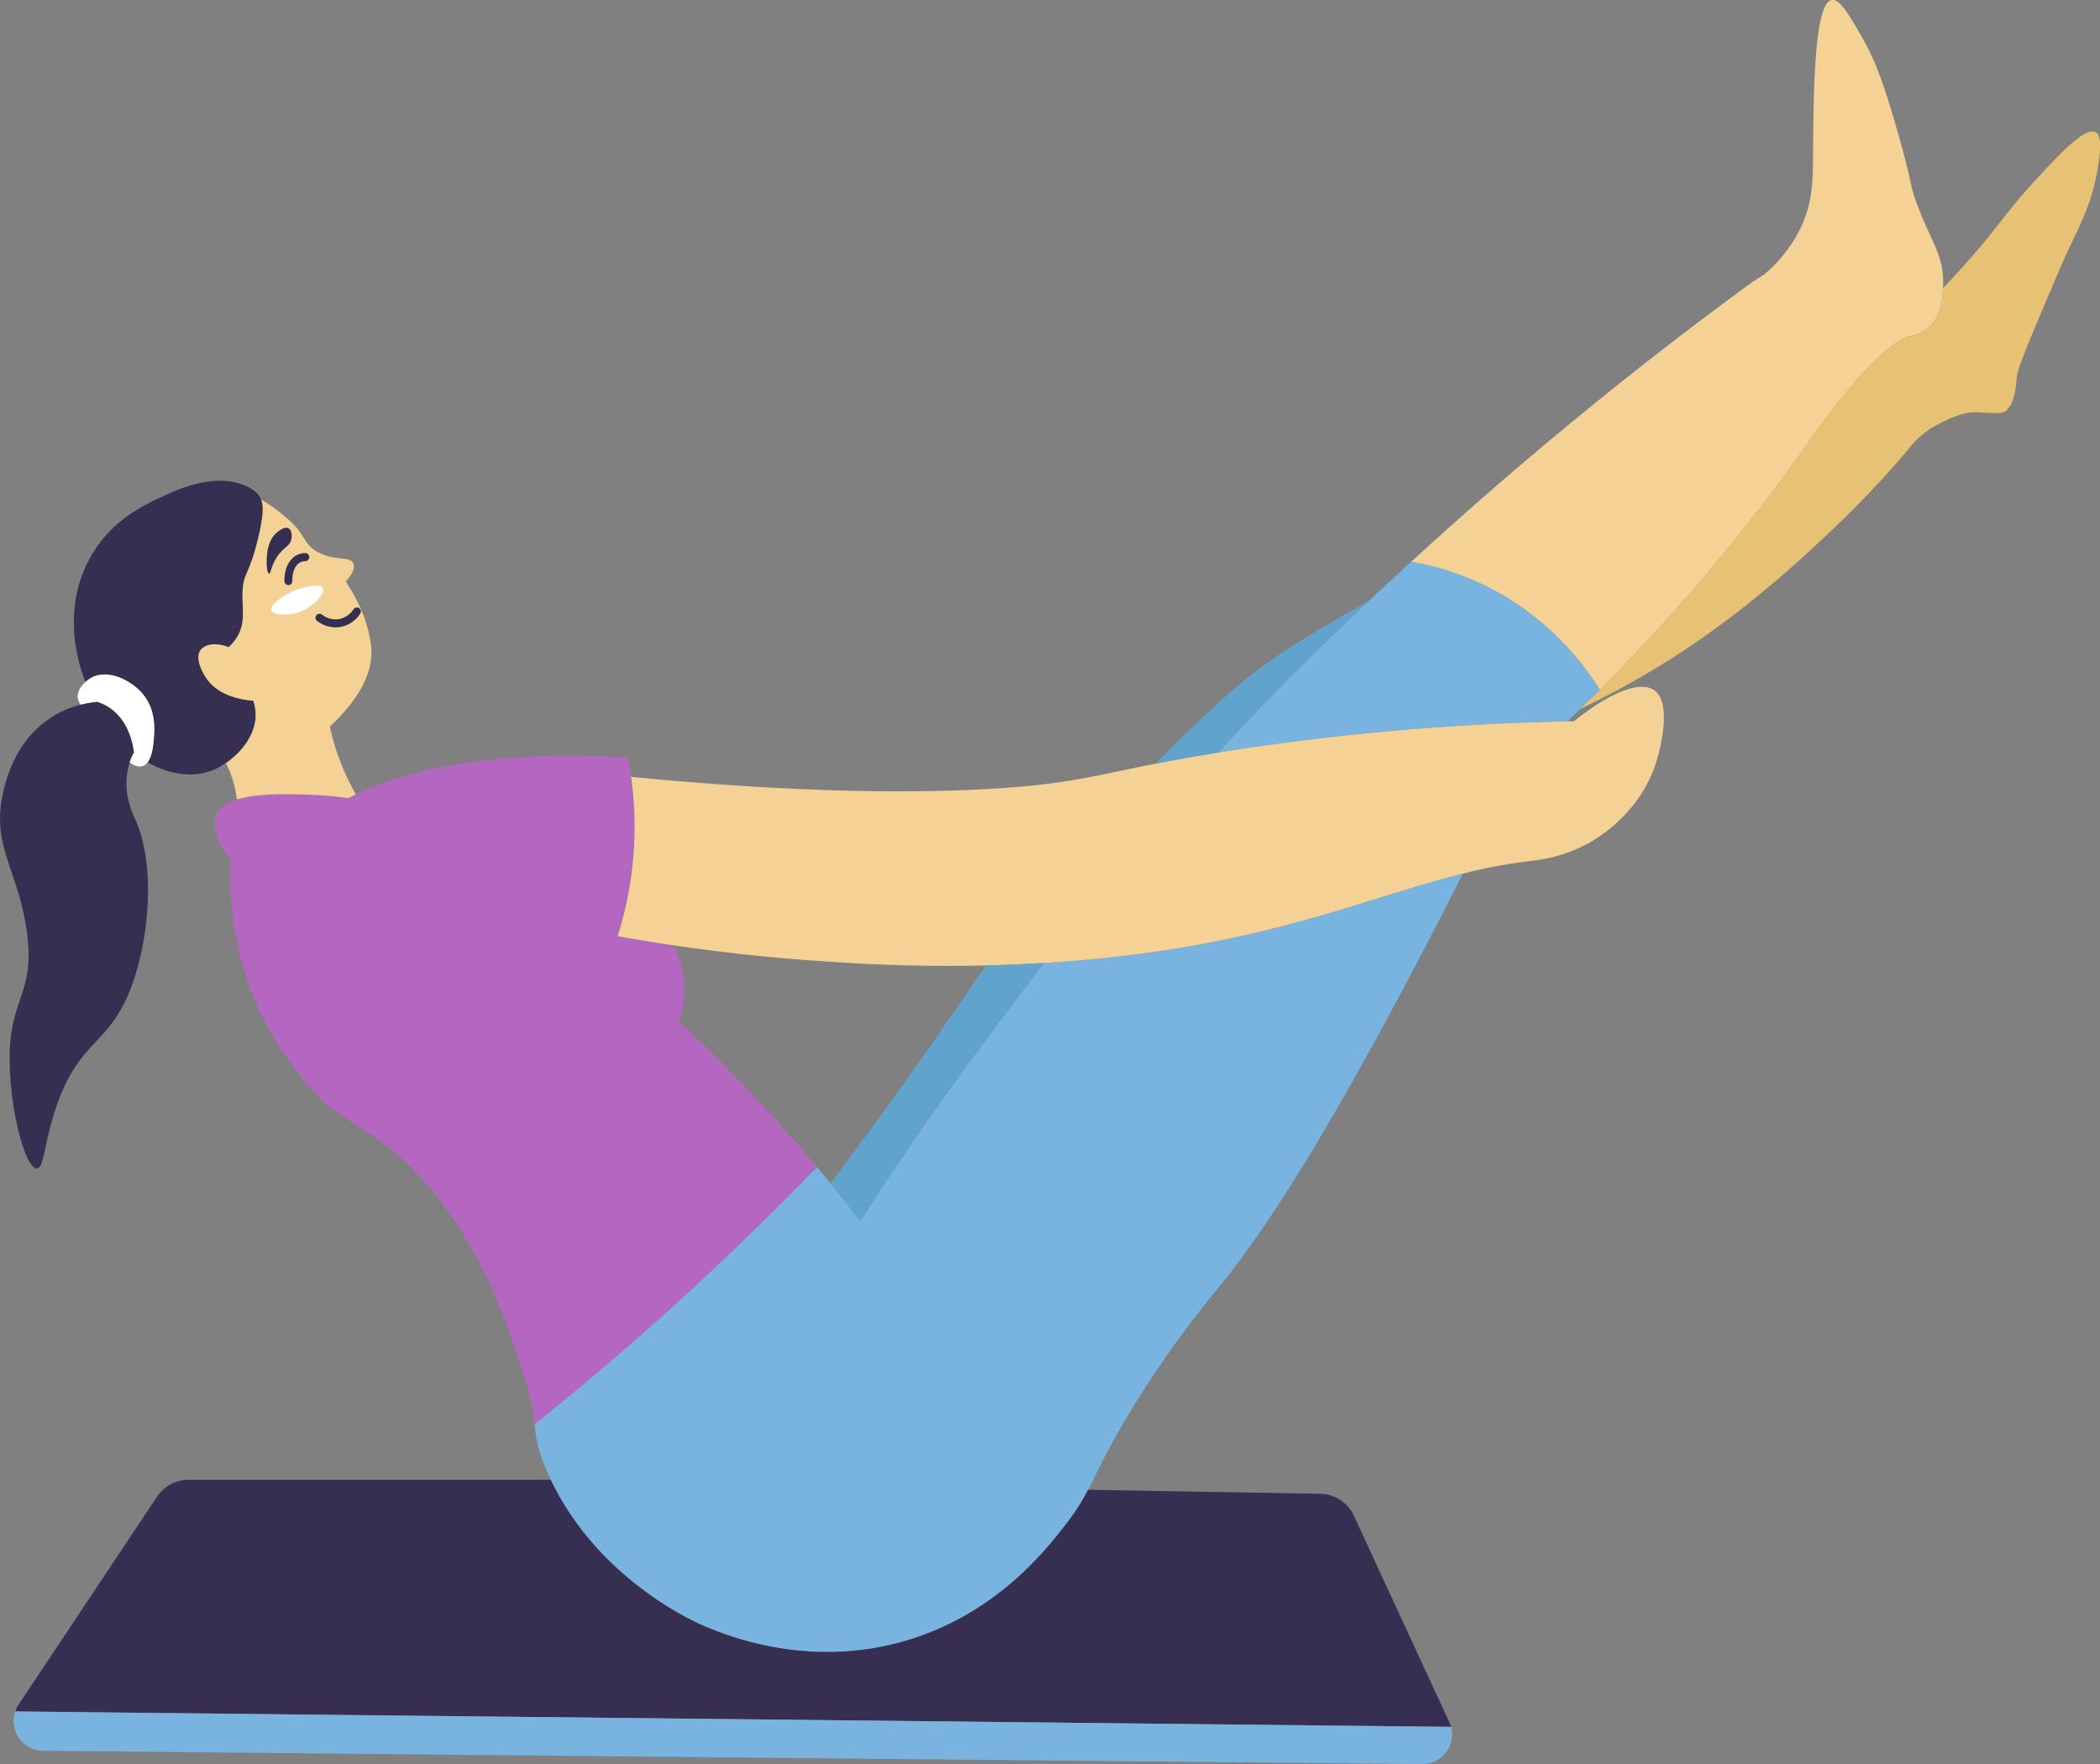
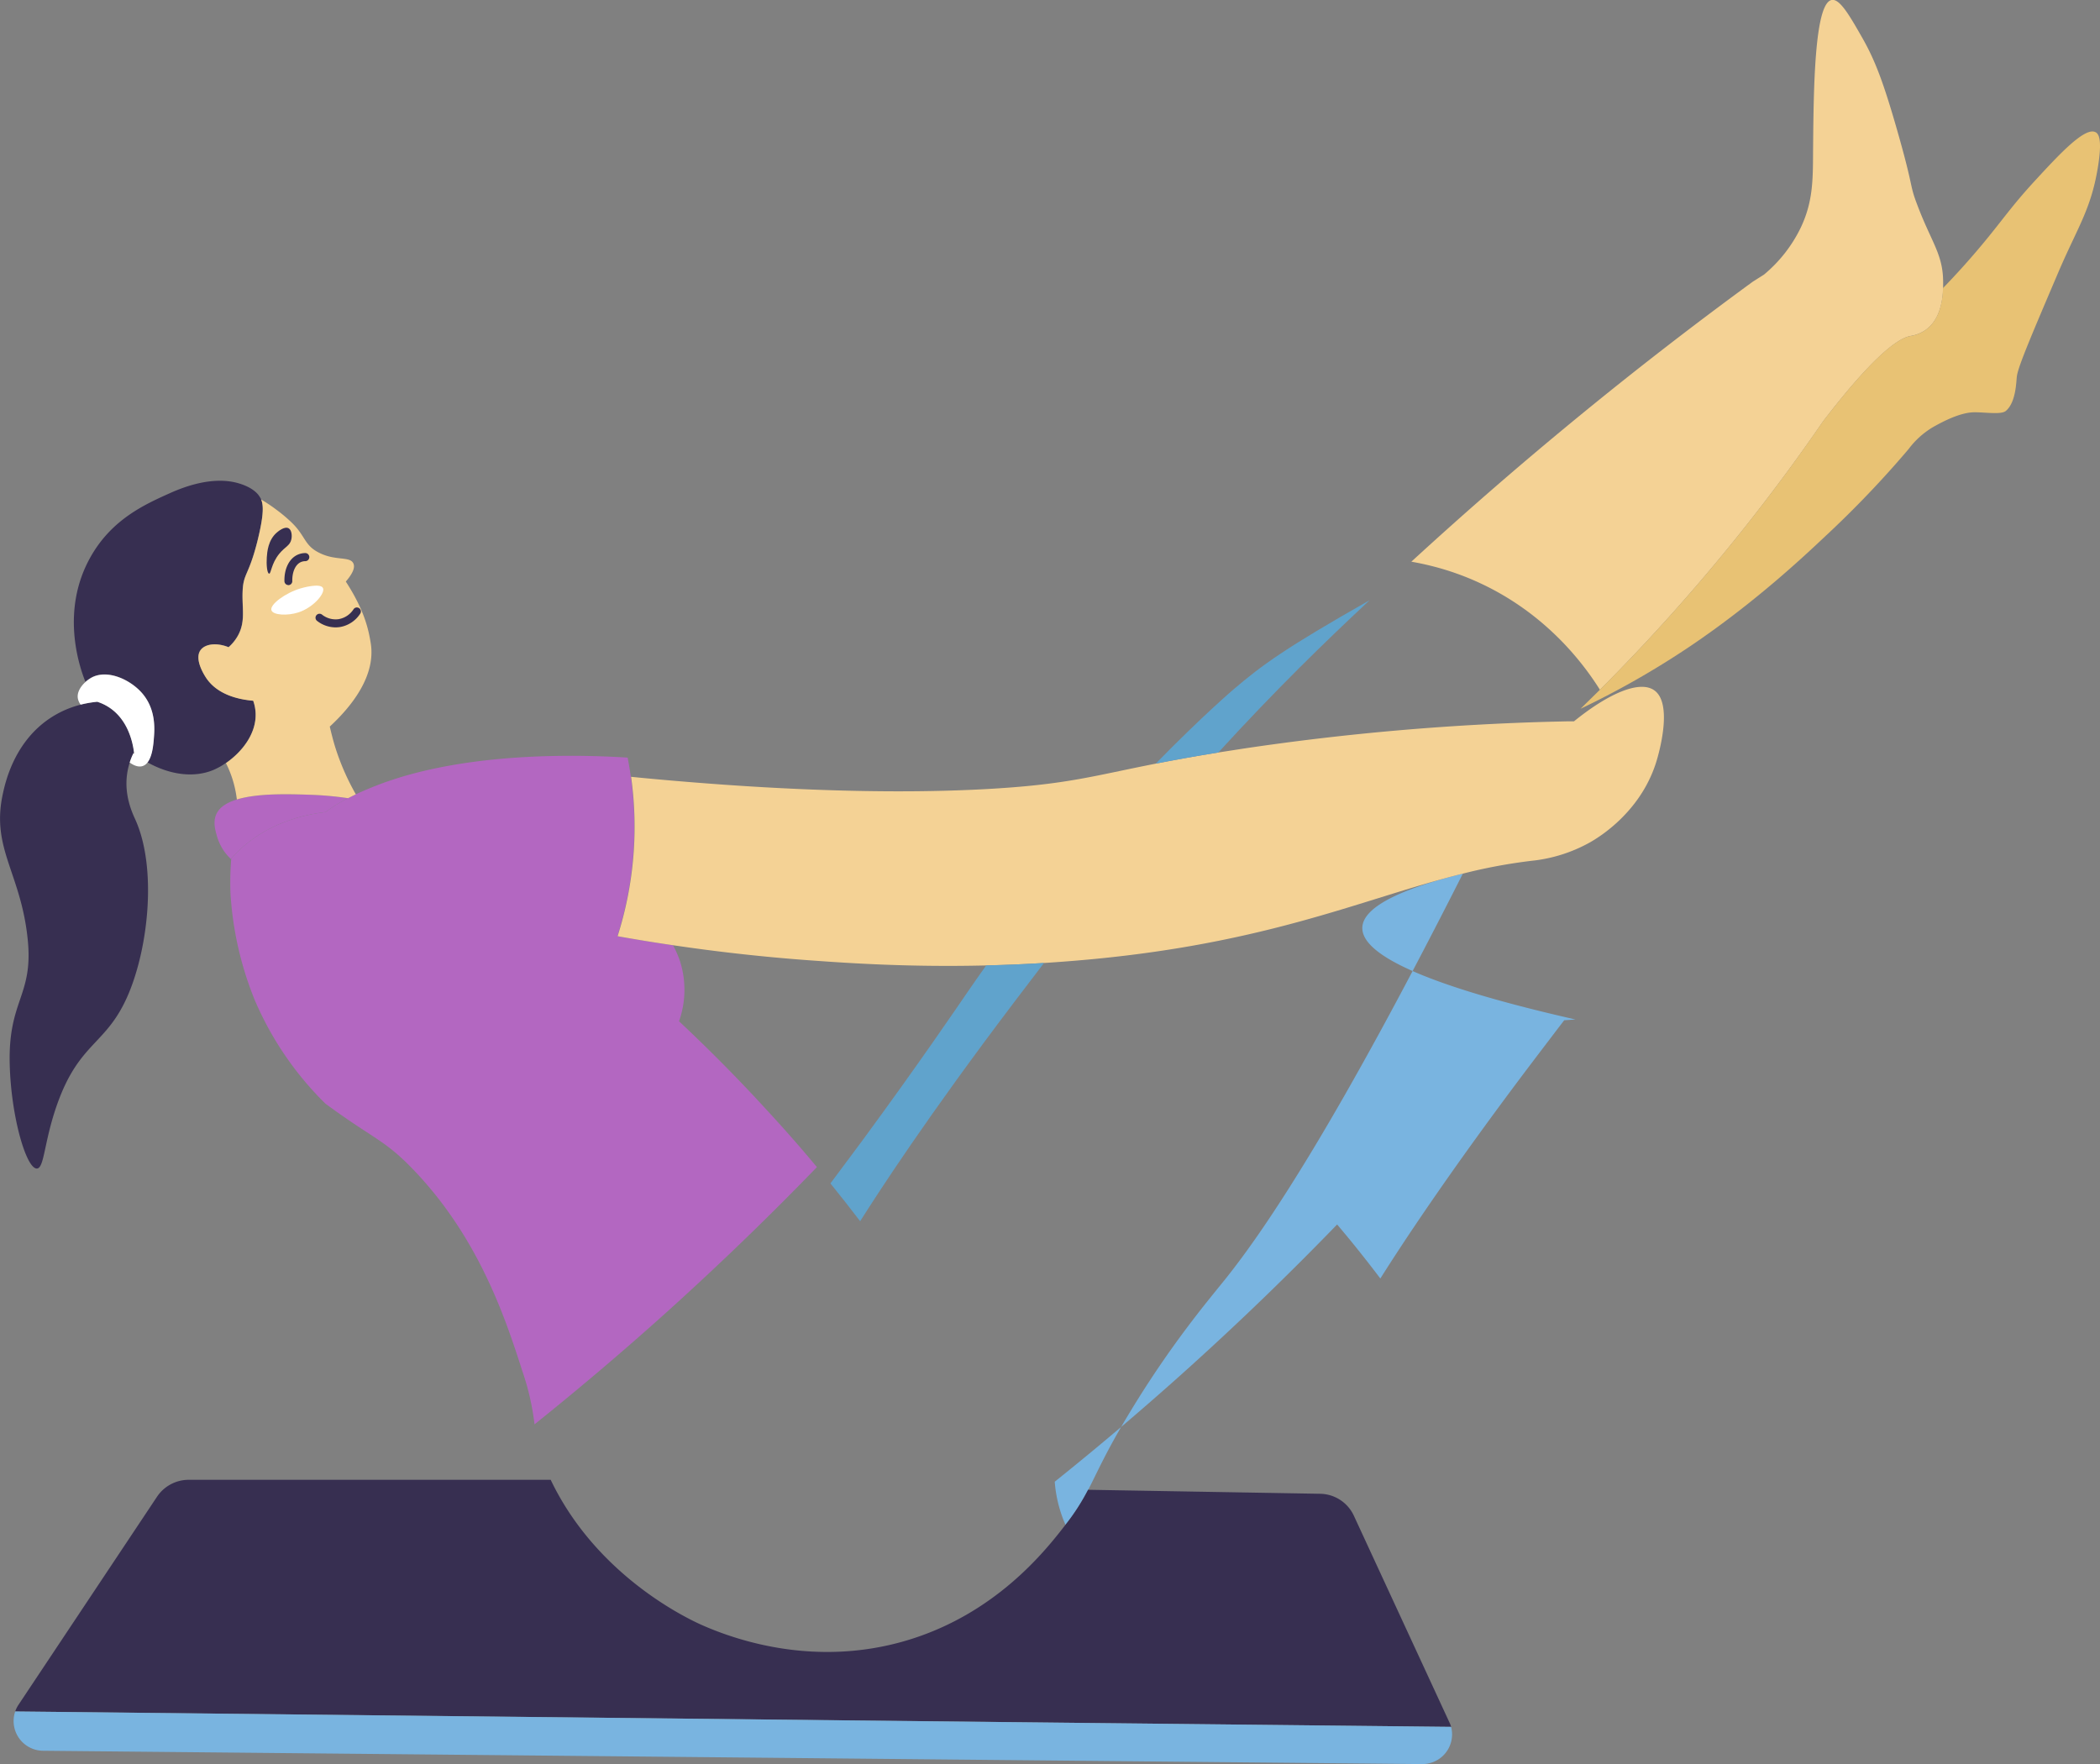
<svg xmlns="http://www.w3.org/2000/svg" id="Layer_2" data-name="Layer 2" viewBox="0 0 777.37 653.02">
  <rect x="0" y="0" width="777.37" height="653.02" fill="#808080" stroke="none" />
  <defs>
    <style>.cls-1{fill:#b367c1;}.cls-2{fill:#79b4e0;}.cls-3{fill:#f4d295;}.cls-4{fill:#372f51;}.cls-5{fill:#60a3cc;}.cls-6{fill:#e8c274;}.cls-7{fill:#fff;}</style>
  </defs>
  <path class="cls-1" d="M597.77,1654.27c-16.55,17.11-34.69,34.78-54.47,52.65-17.06,15.4-33.82,29.55-50.06,42.57a94.27,94.27,0,0,0-4.54-19.82c-6-18.64-15.81-49-40.36-74.5-10.84-11.26-14.47-11.11-32.51-24.4a119.58,119.58,0,0,1-26.07-38.14,124.74,124.74,0,0,1-9.08-39.81,110.51,110.51,0,0,1,.27-12.5,1.14,1.14,0,0,0,0-.26,50.64,50.64,0,0,1,3.86-3.91c10-9,21.93-12.21,31.08-13.31a55.91,55.91,0,0,1,8.3-5.14c.92-.48,1.87-1,2.88-1.43,1.74-.81,3.64-1.65,5.71-2.48,9-3.68,30.86-11.51,72-11.77,9-.06,16.87.28,22.93.66q.64,3.36,1.19,7.11a133.52,133.52,0,0,1-5,59c6.41,1.14,13.29,2.29,20.59,3.35a34.21,34.21,0,0,1,2.72,6.28,35,35,0,0,1-.48,21.86c10.66,10,21.73,21.08,32.88,33.29Q589.25,1644,597.77,1654.27Z" transform="translate(-295.37 -1222.23)" />
-   <path class="cls-2" d="M836.89,1545.62c-45.31,89.61-71.83,130-87.95,150.12-6.06,7.57-19.69,23.55-34.87,48.53-9.36,15.38-12.39,22.78-15.87,29.45a80,80,0,0,1-8.39,13c-7.1,9.18-25.76,33.27-59.51,43-32.58,9.41-61,.19-74.5-5.69-4.43-1.93-39.16-17.7-56.52-54-.7-1.48-1.4-3-2-4.56a48.72,48.72,0,0,1-4-16c16.24-13,33-27.17,50.06-42.57,19.78-17.87,37.92-35.54,54.47-52.65,1.69,2,3.35,4,5,6,3.85,4.72,7.52,9.4,11,14l.58-.92c6-9.47,24-37.43,56.87-80.75,3.6-4.73,7.11-9.36,10.61-13.93,1.38-.08,2.77-.18,4.17-.28C762.05,1573.15,798.62,1555.08,836.89,1545.62Z" transform="translate(-295.37 -1222.23)" />
-   <path class="cls-2" d="M887.6,1477.58c-2.38,2.39-4.77,4.72-7.13,7-1.62,1.57-3.21,3.11-4.82,4.64l-5.66.13h0a943.66,943.66,0,0,0-114.6,10l-9,1.4c21.18-23.13,39.81-41.22,56-56.37,5.39-5.06,10.53-9.78,15.4-14.26,2.32.41,4.77.91,7.31,1.55A99.7,99.7,0,0,1,843,1438C867.77,1449.41,881.59,1468,887.6,1477.58Z" transform="translate(-295.37 -1222.23)" />
+   <path class="cls-2" d="M836.89,1545.62c-45.31,89.61-71.83,130-87.95,150.12-6.06,7.57-19.69,23.55-34.87,48.53-9.36,15.38-12.39,22.78-15.87,29.45a80,80,0,0,1-8.39,13a48.72,48.72,0,0,1-4-16c16.24-13,33-27.17,50.06-42.57,19.78-17.87,37.92-35.54,54.47-52.65,1.69,2,3.35,4,5,6,3.85,4.72,7.52,9.4,11,14l.58-.92c6-9.47,24-37.43,56.87-80.75,3.6-4.73,7.11-9.36,10.61-13.93,1.38-.08,2.77-.18,4.17-.28C762.05,1573.15,798.62,1555.08,836.89,1545.62Z" transform="translate(-295.37 -1222.23)" />
  <path class="cls-3" d="M1014.67,1326.9c0,.53,0,1.19,0,1.95-.13,4.25-1,11.6-6.42,15.48a13.37,13.37,0,0,1-5.67,2.27c-5.28,1-15.11,9.14-32.36,31.63q-6.21,9.06-12.94,18.22a703.85,703.85,0,0,1-69.65,81.13c-6-9.57-19.83-28.17-44.64-39.61a99.7,99.7,0,0,0-17.87-6.27c-2.54-.64-5-1.14-7.31-1.55l.16-.14a1462.31,1462.31,0,0,1,126.23-103.5l4.17-2.64A52.06,52.06,0,0,0,962,1306.42c4.8-10.15,4.44-18.67,4.54-30,.19-20.89.48-52.87,6.83-54.19,3-.65,6.73,5.86,11.37,14s7.75,16.19,12.89,34.13c6.45,22.5,4.35,19.62,7.58,28C1010.46,1312.21,1014.72,1316.44,1014.67,1326.9Z" transform="translate(-295.37 -1222.23)" />
  <path class="cls-4" d="M385.16,1441c-.28,6.37,1.17,11.09-1.68,16.37a16.21,16.21,0,0,1-3.53,4.4c-4.44-1.76-8.62-1.18-10.31,1-2.59,3.41,1.5,9.6,2.1,10.49,4.14,6.07,11.8,7.86,17.33,8.32a15.76,15.76,0,0,1,.9,4.68c.32,7.76-5.28,14.5-11,18.41a25.28,25.28,0,0,1-4.56,2.56c-7.11,3-16.06,1.92-24.49-2.82,1.84-2.3,2.19-6.72,2.37-9,.26-3.32.84-10.77-4.47-16.77-4.44-5-12.71-8.68-18.47-5.69a12.77,12.77,0,0,0-2.36,1.66c-2.49-6.18-9.18-26.58,1.92-46.23,7.85-13.92,20-19.4,29.4-23.61,14-6.3,22.25-4.57,25.49-3.6,5.38,1.59,7.14,4.09,7.54,4.72A8.13,8.13,0,0,1,392,1407a6.8,6.8,0,0,1,.35,1c.58,2.32.36,6.2-1.7,14.5C387.41,1435.34,385.45,1434.34,385.16,1441Z" transform="translate(-295.37 -1222.23)" />
  <path class="cls-4" d="M343,1590c-8.06,19.23-18.08,17.51-26.42,40.88-4.93,13.84-4.76,23.78-7.54,23.91-3.9.16-9.57-19-10.07-38.58-.62-23.72,8.66-25.23,6.71-45.72-2.4-25.09-13.77-34-9.23-54.52.95-4.35,4.37-19.8,18.45-28.52a36.66,36.66,0,0,1,10.36-4.38,40.74,40.74,0,0,1,5.53-1l.61-.06a18.1,18.1,0,0,1,4,1.84c7.22,4.47,9.09,12.88,9.59,16.8-.07.13-.13.26-.19.4a22.78,22.78,0,0,0-1.39,3.45,23.06,23.06,0,0,0-1,4.35c-1.11,8.1,2.08,14.6,3.16,17C353.34,1543.4,350.44,1572.22,343,1590Z" transform="translate(-295.37 -1222.23)" />
  <path class="cls-1" d="M424.21,1517.7a55.91,55.91,0,0,0-8.3,5.14c-9.15,1.1-21.1,4.32-31.08,13.31a50.64,50.64,0,0,0-3.86,3.91l-.13.15a18.41,18.41,0,0,1-5.09-8.24c-.66-2.24-1.57-5.34-.39-8.15s4-4.49,7.7-5.64c7.77-2.38,19.32-2,27-1.75A124.83,124.83,0,0,1,424.21,1517.7Z" transform="translate(-295.37 -1222.23)" />
  <path class="cls-3" d="M908.92,1502.78c-5.48,19.82-21.9,29.52-25,31.29a56.08,56.08,0,0,1-21.61,6.81,198.75,198.75,0,0,0-25.4,4.74c-38.27,9.46-74.84,27.53-150.88,32.8-1.4.1-2.79.2-4.17.28-7.45.46-14.6.75-21.42.91-28.22.68-50.52-.83-63.68-1.77-19.14-1.35-36.64-3.4-52.18-5.7-7.3-1.06-14.18-2.21-20.59-3.35a133.52,133.52,0,0,0,5-59c4.72.47,10.34,1,16.64,1.53,16.48,1.37,69.36,5.8,117.71,2.84,27.58-1.7,37-4.76,59.86-9.25,6.43-1.26,13.92-2.63,23.19-4.13l9-1.4a943.66,943.66,0,0,1,114.6-10h0l5.66-.13,2.37,0c13-10.54,24.44-15.28,29.75-11.46C914.49,1482.59,909.74,1499.83,908.92,1502.78Z" transform="translate(-295.37 -1222.23)" />
  <path class="cls-5" d="M802.38,1444.41c-16.24,15.15-34.87,33.24-56,56.37-9.27,1.5-16.76,2.87-23.19,4.13,17.24-17.66,28.84-27.52,28.84-27.52C762.57,1468.4,771.19,1462.1,802.38,1444.41Z" transform="translate(-295.37 -1222.23)" />
  <path class="cls-5" d="M681.84,1578.7c-3.5,4.57-7,9.2-10.61,13.93-32.86,43.32-50.84,71.28-56.87,80.75l-.58.92c-3.51-4.59-7.18-9.27-11-14q6-8,12-16.12c20.91-28.44,35.4-49.83,38.67-54.59,2.32-3.38,4.65-6.72,7-10C667.24,1579.45,674.39,1579.16,681.84,1578.7Z" transform="translate(-295.37 -1222.23)" />
  <path class="cls-6" d="M1071.91,1284.43c-2.58,15.53-7.52,22-14.77,39-9.73,22.83-14.6,34.24-15.16,38-.26,1.61-.21,9.71-4.13,12.94-1.95,1.61-9.29.13-13.08.56-4.33.5-9.38,2.85-14.08,5.54a31.22,31.22,0,0,0-8.81,8,377.84,377.84,0,0,1-31,32.42c-8.25,7.78-26.28,24.66-49.85,40.56a317.88,317.88,0,0,1-40.58,23.15c2.36-2.32,4.75-4.65,7.13-7a703.85,703.85,0,0,0,69.65-81.13q6.72-9.17,12.94-18.22c17.25-22.49,27.08-30.68,32.36-31.63a13.37,13.37,0,0,0,5.67-2.27c5.45-3.88,6.29-11.23,6.42-15.48,5.92-6.11,10.61-11.47,14.06-15.6,7.93-9.45,11.21-14.64,20.09-24.26,8.68-9.41,18.43-20,22.36-17.82C1072.15,1271.72,1073.73,1273.59,1071.91,1284.43Z" transform="translate(-295.37 -1222.23)" />
  <path class="cls-7" d="M352.34,1495.48c-.18,2.27-.53,6.69-2.37,9a3.74,3.74,0,0,1-1.9,1.36c-1.63.46-3.35-.37-4.69-1.34a22.78,22.78,0,0,1,1.39-3.45.83.83,0,0,0,.27.19c0-.17-.05-.38-.08-.59-.5-3.92-2.37-12.33-9.59-16.8a18.1,18.1,0,0,0-4-1.84l-.61.06a40.74,40.74,0,0,0-5.53,1,5.39,5.39,0,0,1-.95-1.9c-.65-2.4.88-4.82,2.75-6.5a12.77,12.77,0,0,1,2.36-1.66c5.76-3,14,.67,18.47,5.69C353.18,1484.71,352.6,1492.16,352.34,1495.48Z" transform="translate(-295.37 -1222.23)" />
  <path class="cls-4" d="M832.55,1861.47,301,1855.77a10.77,10.77,0,0,1,1.22-2.48l51.27-77a14.11,14.11,0,0,1,11.73-6.27h134c17.36,36.32,52.09,52.09,56.52,54,13.5,5.88,41.92,15.1,74.5,5.69,33.75-9.76,52.41-33.85,59.51-43a80,80,0,0,0,8.39-13l85.87,1.48a14,14,0,0,1,12.55,8.17l35.29,76.33A11.07,11.07,0,0,1,832.55,1861.47Z" transform="translate(-295.37 -1222.23)" />
  <path class="cls-2" d="M821.85,1875.25l-510.61-4.93A11,11,0,0,1,301,1855.77l531.54,5.7A11,11,0,0,1,821.85,1875.25Z" transform="translate(-295.37 -1222.23)" />
  <path class="cls-3" d="M419.52,1499a89.73,89.73,0,0,0,7.57,17.27c-1,.48-2,1-2.88,1.43a124.83,124.83,0,0,0-14.16-1.27c-7.67-.26-19.22-.63-27,1.75-.08-.69-.18-1.4-.31-2.12a39.58,39.58,0,0,0-3.73-11.33c5.67-3.91,11.27-10.65,11-18.41a15.76,15.76,0,0,0-.9-4.68c-5.53-.46-13.19-2.25-17.33-8.32-.6-.89-4.69-7.08-2.1-10.49,1.69-2.23,5.87-2.81,10.31-1a16.21,16.21,0,0,0,3.53-4.4c2.85-5.28,1.4-10,1.68-16.37.29-6.67,2.25-5.67,5.46-18.44,2.06-8.3,2.28-12.18,1.7-14.5a6.8,6.8,0,0,0-.35-1,59.44,59.44,0,0,1,5.75,3.85,56.69,56.69,0,0,1,4.84,4c5.68,5.14,5.18,8.55,9.95,11.36a18.3,18.3,0,0,0,4.35,1.82c4.61,1.24,8.33.43,9.3,2.69.5,1.14.27,3.09-2.82,6.67,7,10.79,8.41,17.86,9.21,22.68,2,12-6.78,23.27-15.14,31C418,1493.57,418.65,1496.22,419.52,1499Z" transform="translate(-295.37 -1222.23)" />
  <path class="cls-4" d="M402.18,1417.78c-1.49-.8-3.81,1.13-4.26,1.52-3.33,2.78-3.65,7.3-3.79,9.28-.19,2.6.1,5.88.85,6s.73-3.66,3.79-7.39c2.13-2.59,3.94-2.94,4.45-5.3C403.54,1420.42,403.33,1418.4,402.18,1417.78Z" transform="translate(-295.37 -1222.23)" />
  <path class="cls-4" d="M419.57,1454.47a11.21,11.21,0,0,1-6.85-2.42,1.47,1.47,0,0,1-.22-2.08,1.49,1.49,0,0,1,2.08-.22,8.07,8.07,0,0,0,6.1,1.68,8.2,8.2,0,0,0,5.51-3.59,1.48,1.48,0,1,1,2.5,1.58,11.1,11.1,0,0,1-7.58,4.94A11.87,11.87,0,0,1,419.57,1454.47Z" transform="translate(-295.37 -1222.23)" />
  <path class="cls-4" d="M402.13,1438.81a1.47,1.47,0,0,1-1.47-1.45c-.1-4.59,1.75-8.33,4.83-9.76a7.1,7.1,0,0,1,2.88-.64h0a1.48,1.48,0,0,1,0,3,4.09,4.09,0,0,0-1.67.36c-2,.92-3.2,3.67-3.13,7a1.48,1.48,0,0,1-1.44,1.52Z" transform="translate(-295.37 -1222.23)" />
  <path class="cls-7" d="M414.91,1439.87c-1-1.91-7.77,0-8.27.17-5.64,1.67-11.5,6-10.79,8.1.6,1.82,5.95,2.1,10,.78C411.48,1447.08,415.9,1441.73,414.91,1439.87Z" transform="translate(-295.37 -1222.23)" />
</svg>